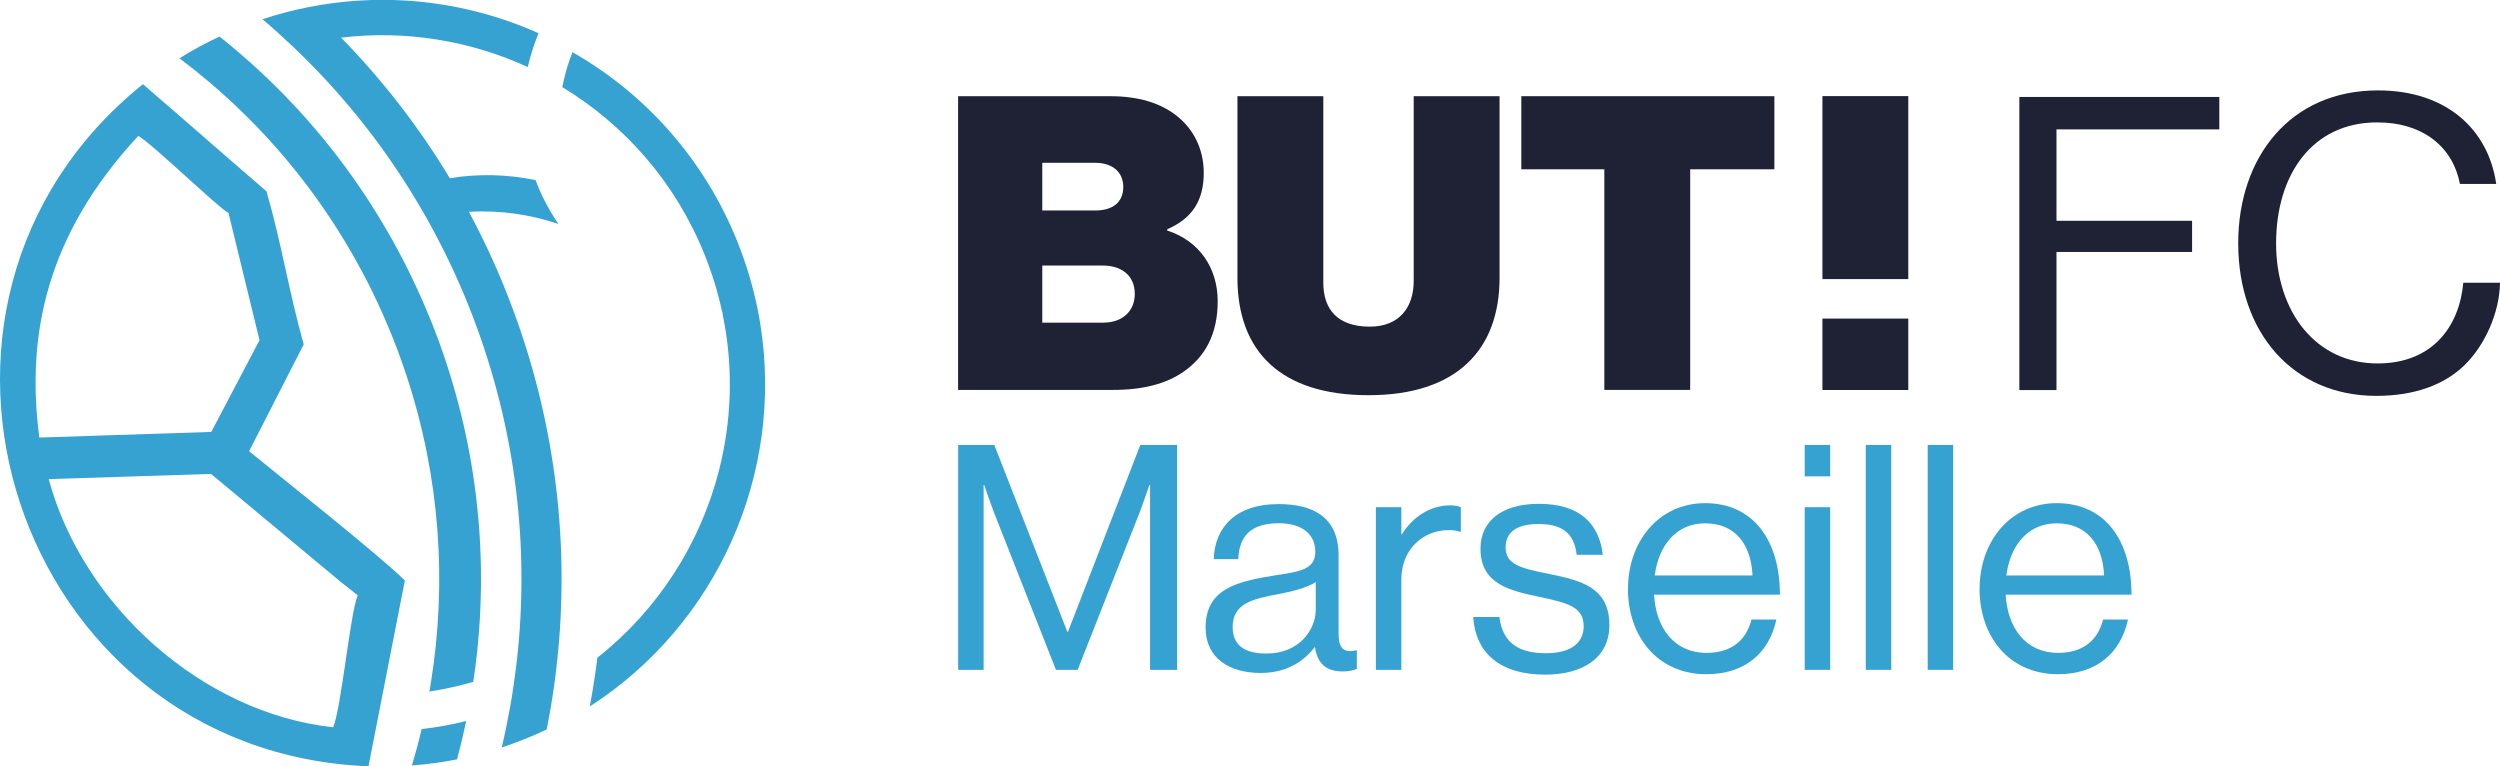
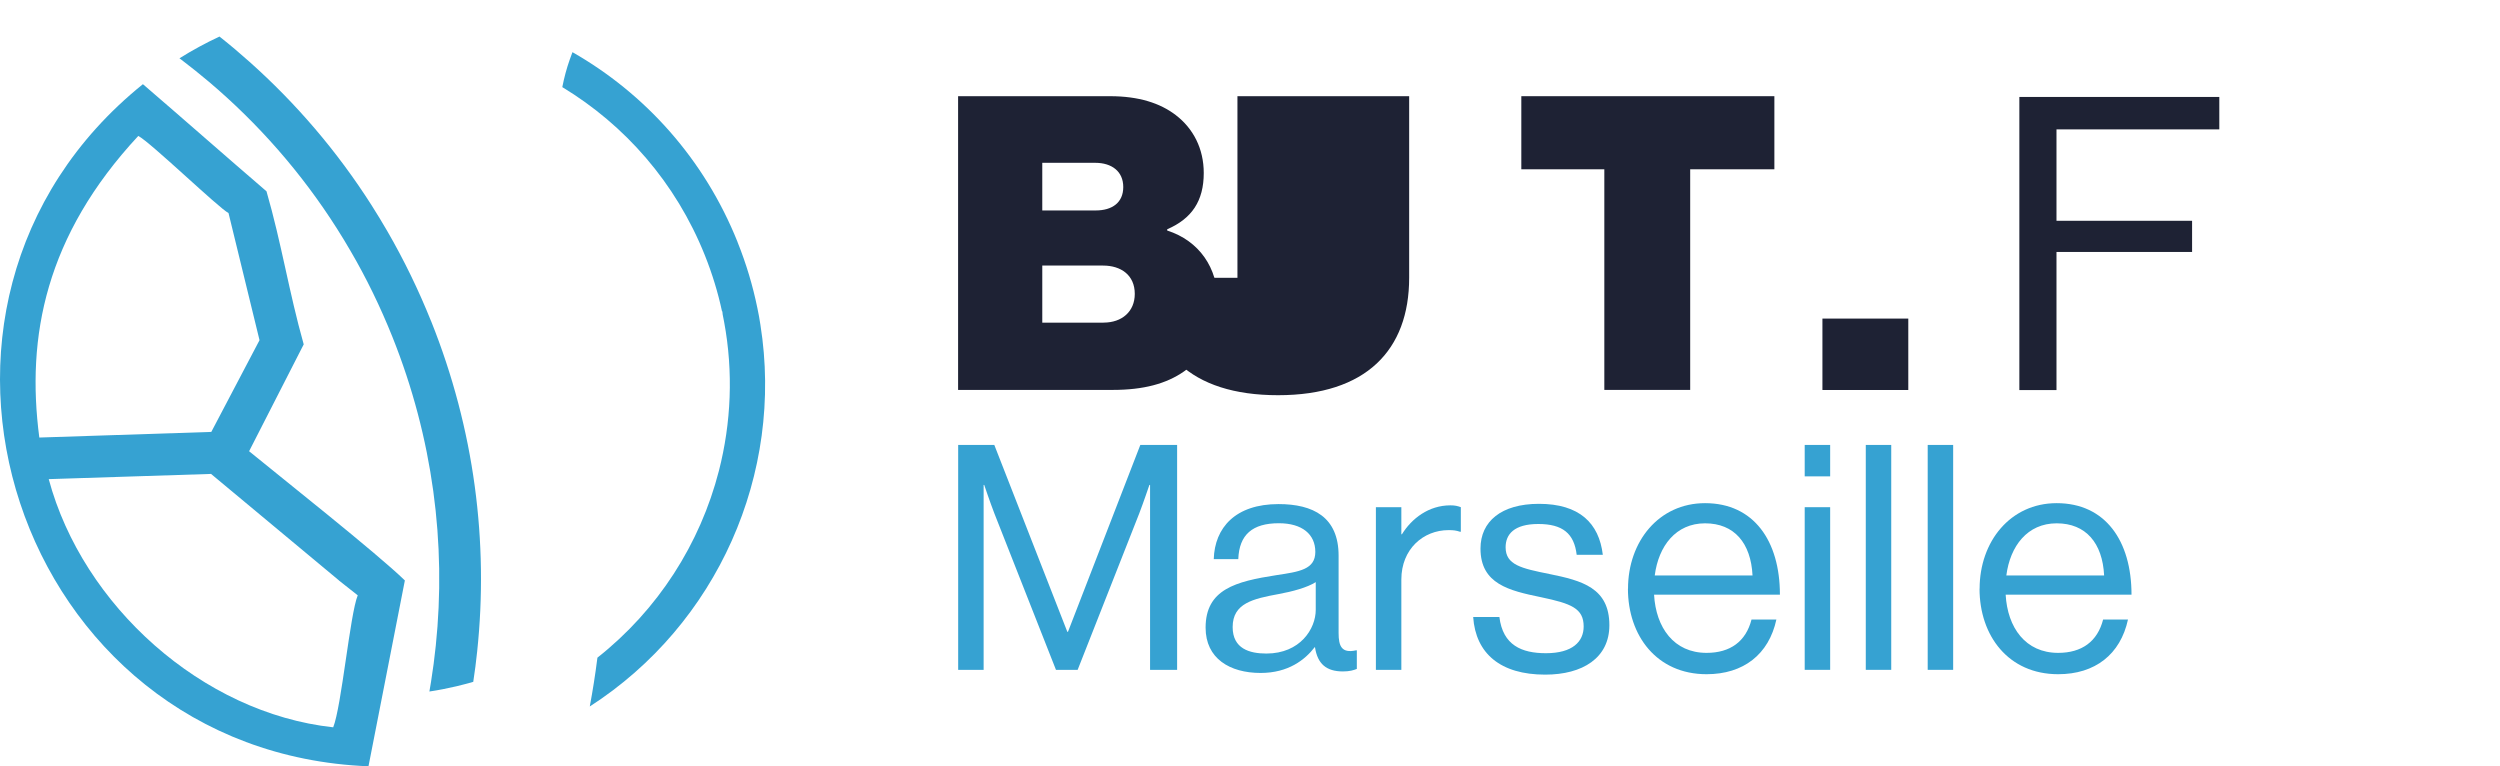
<svg xmlns="http://www.w3.org/2000/svg" id="Calque_1" viewBox="0 0 297.57 91.21">
  <defs>
    <style>
      .cls-1 {
        fill: #1e2234;
      }

      .cls-2 {
        fill: #36a2d2;
      }
    </style>
  </defs>
  <g>
-     <path class="cls-2" d="M64.11,3.96c-.08.19-.16.38-.24.58-.43,1.12-.78,2.27-1.05,3.44-6.84-3.14-14.52-4.42-22.22-3.5,4.88,4.99,9.23,10.58,12.94,16.73,3.44-.56,6.9-.46,10.21.23.07.17.13.35.2.52.68,1.69,1.53,3.26,2.52,4.7-3.39-1.15-7.01-1.66-10.66-1.45,1.63,3.03,3.11,6.18,4.41,9.45,5.46,13.65,7.43,27.84,6.33,41.56-.01.15-.02.3-.04.45-.11,1.27-.24,2.54-.4,3.8-.05.39-.1.78-.16,1.17-.24,1.74-.54,3.47-.88,5.19-.85.4-1.71.78-2.59,1.13-.92.37-1.84.7-2.76,1.01.38-1.6.71-3.21,1-4.83.15-.84.29-1.69.41-2.54.11-.76.21-1.53.31-2.29.08-.67.16-1.34.22-2.01,1.31-13.46-.5-27.44-5.87-40.87-1.46-3.65-3.14-7.14-5.02-10.48-.67-1.19-1.36-2.36-2.09-3.51-3.92-6.27-8.57-11.91-13.78-16.86-1.19-1.13-2.41-2.23-3.66-3.29,1.85-.61,3.7-1.1,5.57-1.46,3.9-.76,7.82-1,11.68-.75,5.42.36,10.7,1.68,15.6,3.87Z" />
-     <path class="cls-2" d="M55.49,85.83c-.32,1.53-.68,3.04-1.09,4.55-1.79.36-3.58.6-5.37.73.43-1.43.82-2.87,1.16-4.33,1.77-.2,3.54-.52,5.3-.96Z" />
    <path class="cls-2" d="M51.32,38.24c5.17,12.91,6.84,26.35,5.48,39.27h0c-.13,1.22-.28,2.44-.47,3.65-.66.19-1.31.36-1.97.52-1.08.25-2.16.47-3.25.63.07-.38.13-.76.19-1.13.23-1.43.42-2.87.57-4.33,1.26-12.11-.33-24.68-5.17-36.77-1.43-3.56-3.08-6.96-4.96-10.18-.52-.9-1.06-1.79-1.62-2.67-4.24-6.68-9.41-12.55-15.26-17.5-1.07-.9-2.16-1.78-3.27-2.62-.07-.06-.15-.11-.23-.17,1.52-.95,3.11-1.82,4.77-2.59.03.02.05.04.07.06,1.2.95,2.36,1.93,3.5,2.95,5.53,4.93,10.44,10.65,14.54,17.09.64,1.01,1.27,2.04,1.87,3.08,1.96,3.39,3.7,6.96,5.2,10.7Z" />
    <path class="cls-2" d="M31.72,22.77c-4.65-3.99-10.05-8.75-14.71-12.75C-15.71,36.38,1.79,89.53,43.86,91.21c.52-2.66,3.74-19.07,4.33-22.12-3.23-3.16-14.88-12.38-18.54-15.38.04-.08,6.46-12.63,6.5-12.72-1.76-6.25-2.63-11.98-4.43-18.22ZM40.35,69.1l2.23,1.76c-.92,2.25-1.93,13.25-2.92,15.71-15.58-1.69-29.81-14.48-33.86-29.54l19.32-.62,15.23,12.68ZM30.89,40.49l-5.74,10.92-20.47.67c-1.58-12.02.75-24.04,11.78-35.9,1.44.74,9.58,8.59,10.74,9.18l3.69,15.13Z" />
    <path class="cls-2" d="M87.79,28.82c1.04,2.59,1.82,5.21,2.36,7.85.14.66.26,1.32.36,1.99,2.82,17.73-5.14,35.66-20.31,45.43.35-1.87.65-3.76.89-5.66,0-.05.01-.1.02-.15,7.21-5.69,12.23-13.56,14.46-22.24,1.46-5.7,1.73-11.74.62-17.73-.05-.29-.11-.58-.17-.87h0c-.01-.13-.02-.26-.04-.38-.01,0-.03,0-.04,0-.48-2.24-1.16-4.47-2.04-6.67-3.47-8.68-9.55-15.53-16.97-20.02.22-1.12.51-2.22.89-3.29.1-.29.21-.58.32-.87,8.62,4.92,15.69,12.69,19.66,22.62Z" />
  </g>
  <path class="cls-1" d="M114.04,11.45h18.09c3.42,0,5.97.83,7.82,2.25,2.1,1.61,3.33,4.01,3.33,6.89,0,3.33-1.42,5.43-4.35,6.7v.15c3.81,1.22,6.01,4.45,6.01,8.41s-1.52,6.6-4.01,8.36c-2.1,1.47-4.84,2.2-8.46,2.2h-18.43V11.45ZM130.42,25.05c1.96,0,3.28-.93,3.28-2.79s-1.37-2.88-3.33-2.88h-6.31v5.67h6.36ZM131.35,38.4c2.2,0,3.72-1.32,3.72-3.42,0-2.25-1.66-3.37-3.77-3.37h-7.24v6.8h7.29Z" />
-   <path class="cls-1" d="M147.29,33.07V11.45h10.22v22.2c0,3.23,1.76,5.23,5.53,5.23,3.47,0,5.23-2.25,5.23-5.43V11.45h10.22v21.61c0,8.61-5.13,13.98-15.6,13.98s-15.6-5.23-15.6-13.98Z" />
+   <path class="cls-1" d="M147.29,33.07V11.45h10.22v22.2V11.45h10.22v21.61c0,8.61-5.13,13.98-15.6,13.98s-15.6-5.23-15.6-13.98Z" />
  <path class="cls-1" d="M181.08,11.45h30.12v8.7h-10.02v26.26h-10.22v-26.26h-9.88v-8.7Z" />
  <rect class="cls-1" x="216.92" y="37.92" width="10.22" height="8.5" />
-   <rect class="cls-1" x="216.92" y="11.44" width="10.22" height="21.78" />
  <g>
    <path class="cls-1" d="M240.36,11.54h23.8v3.86h-19.38v10.88h16.14v3.71h-16.14v16.44h-4.42V11.54Z" />
-     <path class="cls-1" d="M266.41,28.96c0-10.25,6.18-18.2,16.63-18.2,8.19,0,13.15,4.68,14.08,11.13h-4.32c-.83-4.34-4.32-7.32-9.86-7.32-7.7,0-12.02,6.2-12.02,14.39s4.76,14.3,12.07,14.3c6.62,0,9.76-4.49,10.21-9.61h4.37c-.05,3.47-1.72,7.37-4.22,9.81-2.45,2.39-6.04,3.66-10.5,3.66-9.96,0-16.44-7.56-16.44-18.15Z" />
  </g>
  <g>
    <path class="cls-2" d="M114.04,52.96h4.31l8.69,22.24h.08l8.61-22.24h4.38v26.77h-3.22v-22.01h-.08s-.71,2.1-1.2,3.37l-7.34,18.64h-2.58l-7.34-18.64c-.52-1.35-1.2-3.37-1.2-3.37h-.07v22.01h-3.03v-26.77Z" />
    <path class="cls-2" d="M156.53,77.03h-.04c-1.16,1.5-3.14,3.07-6.44,3.07-3.67,0-6.55-1.72-6.55-5.39,0-4.57,3.59-5.5,8.42-6.25,2.73-.41,4.64-.67,4.64-2.77s-1.57-3.41-4.34-3.41c-3.14,0-4.72,1.35-4.83,4.27h-2.92c.11-3.74,2.58-6.55,7.71-6.55,4.12,0,7.15,1.54,7.15,6.14v9.21c0,1.57.37,2.43,2.06,2.06h.11v2.21c-.37.15-.86.3-1.65.3-1.98,0-3.03-.9-3.33-2.88ZM156.61,72.58v-3.29c-1.01.64-2.77,1.12-4.42,1.42-3.03.56-5.47,1.09-5.47,3.93,0,2.58,2.02,3.15,4.01,3.15,4.04,0,5.88-2.96,5.88-5.2Z" />
    <path class="cls-2" d="M166.79,63.59h.08c1.16-1.87,3.18-3.44,5.77-3.44.56,0,.86.08,1.24.22v2.92h-.11c-.45-.15-.75-.19-1.35-.19-3,0-5.62,2.25-5.62,5.88v10.75h-3.03v-19.36h3.03v3.22Z" />
    <path class="cls-2" d="M175.36,73.44h3.11c.41,3.37,2.66,4.31,5.54,4.31,3.18,0,4.49-1.39,4.49-3.18,0-2.17-1.5-2.73-5.05-3.48-3.82-.79-7.23-1.57-7.23-5.8,0-3.22,2.47-5.32,6.96-5.32,4.79,0,7.15,2.28,7.6,6.07h-3.11c-.3-2.55-1.68-3.67-4.57-3.67s-3.89,1.24-3.89,2.77c0,2.1,1.87,2.51,5.2,3.18,3.89.79,7.15,1.65,7.15,6.1,0,3.89-3.18,5.88-7.64,5.88-5.32,0-8.27-2.51-8.57-6.85Z" />
    <path class="cls-2" d="M193.78,70.07c0-5.62,3.67-10.18,9.17-10.18,5.8,0,8.91,4.49,8.91,10.89h-14.98c.22,3.93,2.36,6.93,6.25,6.93,2.81,0,4.68-1.35,5.35-3.97h2.96c-.9,4.16-3.93,6.51-8.31,6.51-5.92,0-9.36-4.57-9.36-10.18ZM196.96,68.5h11.64c-.19-3.86-2.17-6.21-5.65-6.21s-5.54,2.7-5.99,6.21Z" />
    <path class="cls-2" d="M214.81,52.96h3.03v3.74h-3.03v-3.74ZM214.81,60.37h3.03v19.36h-3.03v-19.36Z" />
    <path class="cls-2" d="M222.08,52.96h3.03v26.77h-3.03v-26.77Z" />
    <path class="cls-2" d="M229.45,52.96h3.03v26.77h-3.03v-26.77Z" />
    <path class="cls-2" d="M235.63,70.07c0-5.62,3.67-10.18,9.17-10.18,5.8,0,8.91,4.49,8.91,10.89h-14.98c.22,3.93,2.36,6.93,6.25,6.93,2.81,0,4.68-1.35,5.35-3.97h2.96c-.9,4.16-3.93,6.51-8.31,6.51-5.92,0-9.36-4.57-9.36-10.18ZM238.81,68.5h11.64c-.19-3.86-2.17-6.21-5.65-6.21s-5.54,2.7-5.99,6.21Z" />
  </g>
</svg>